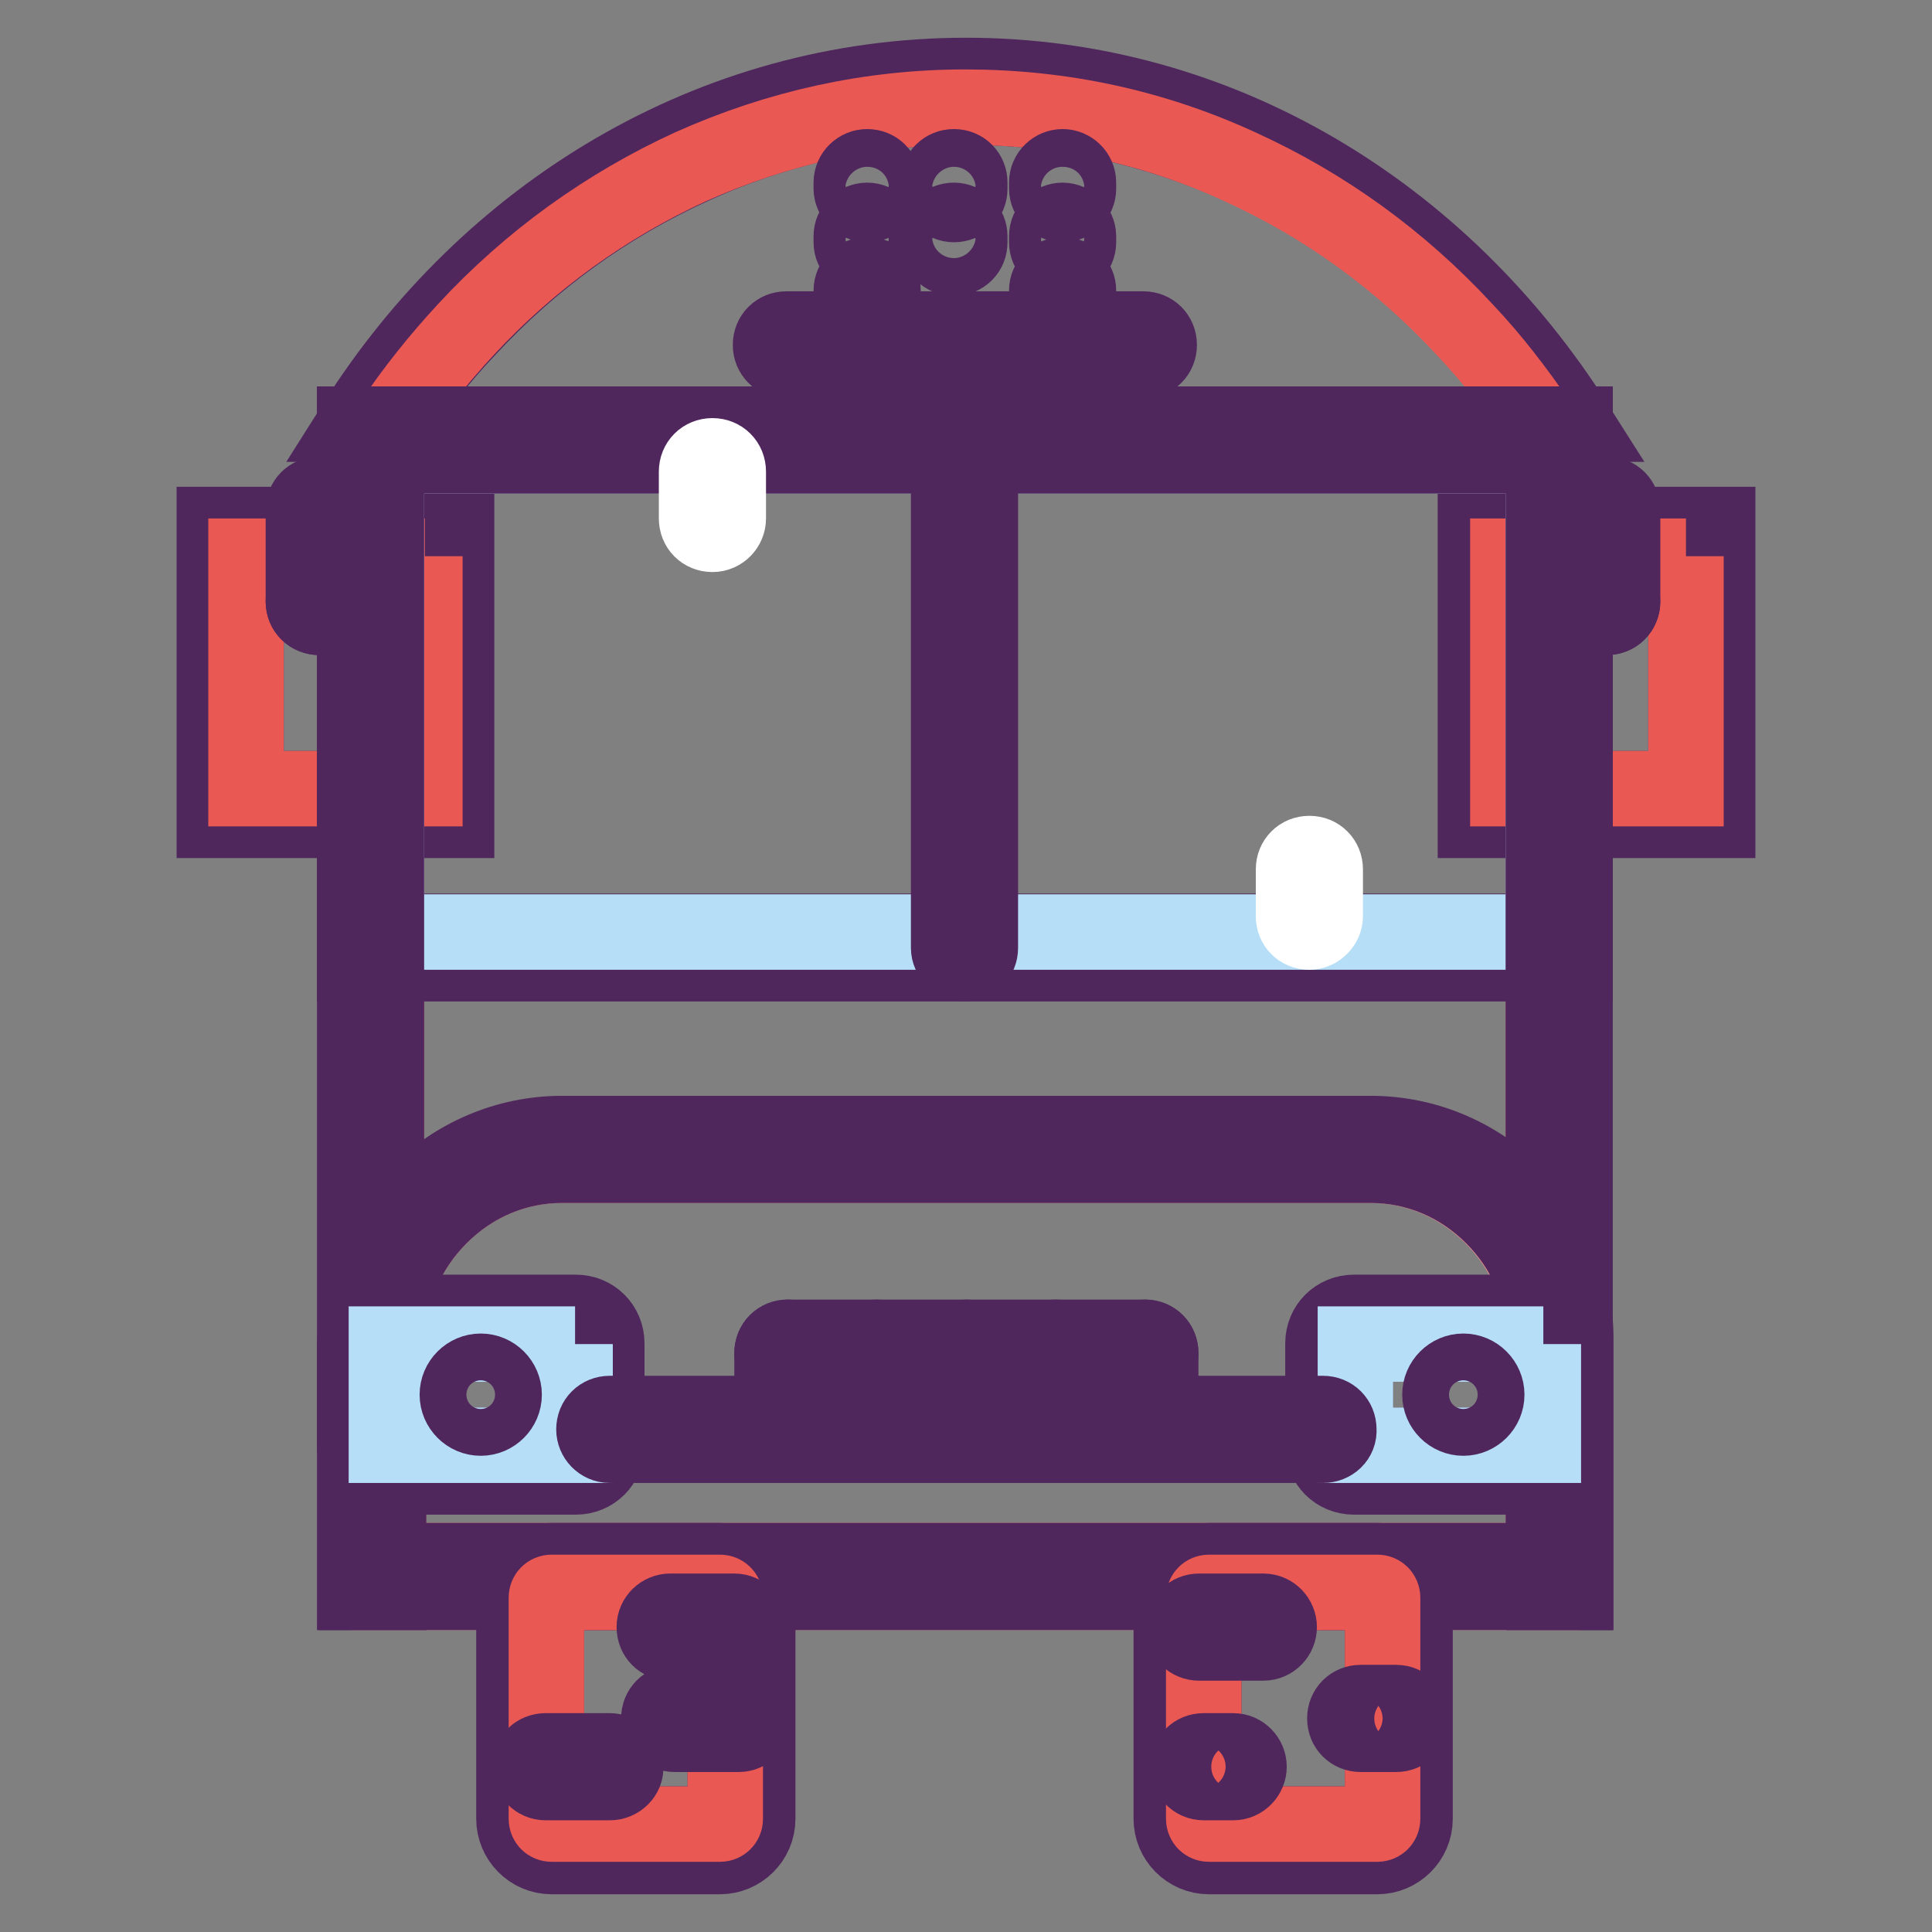
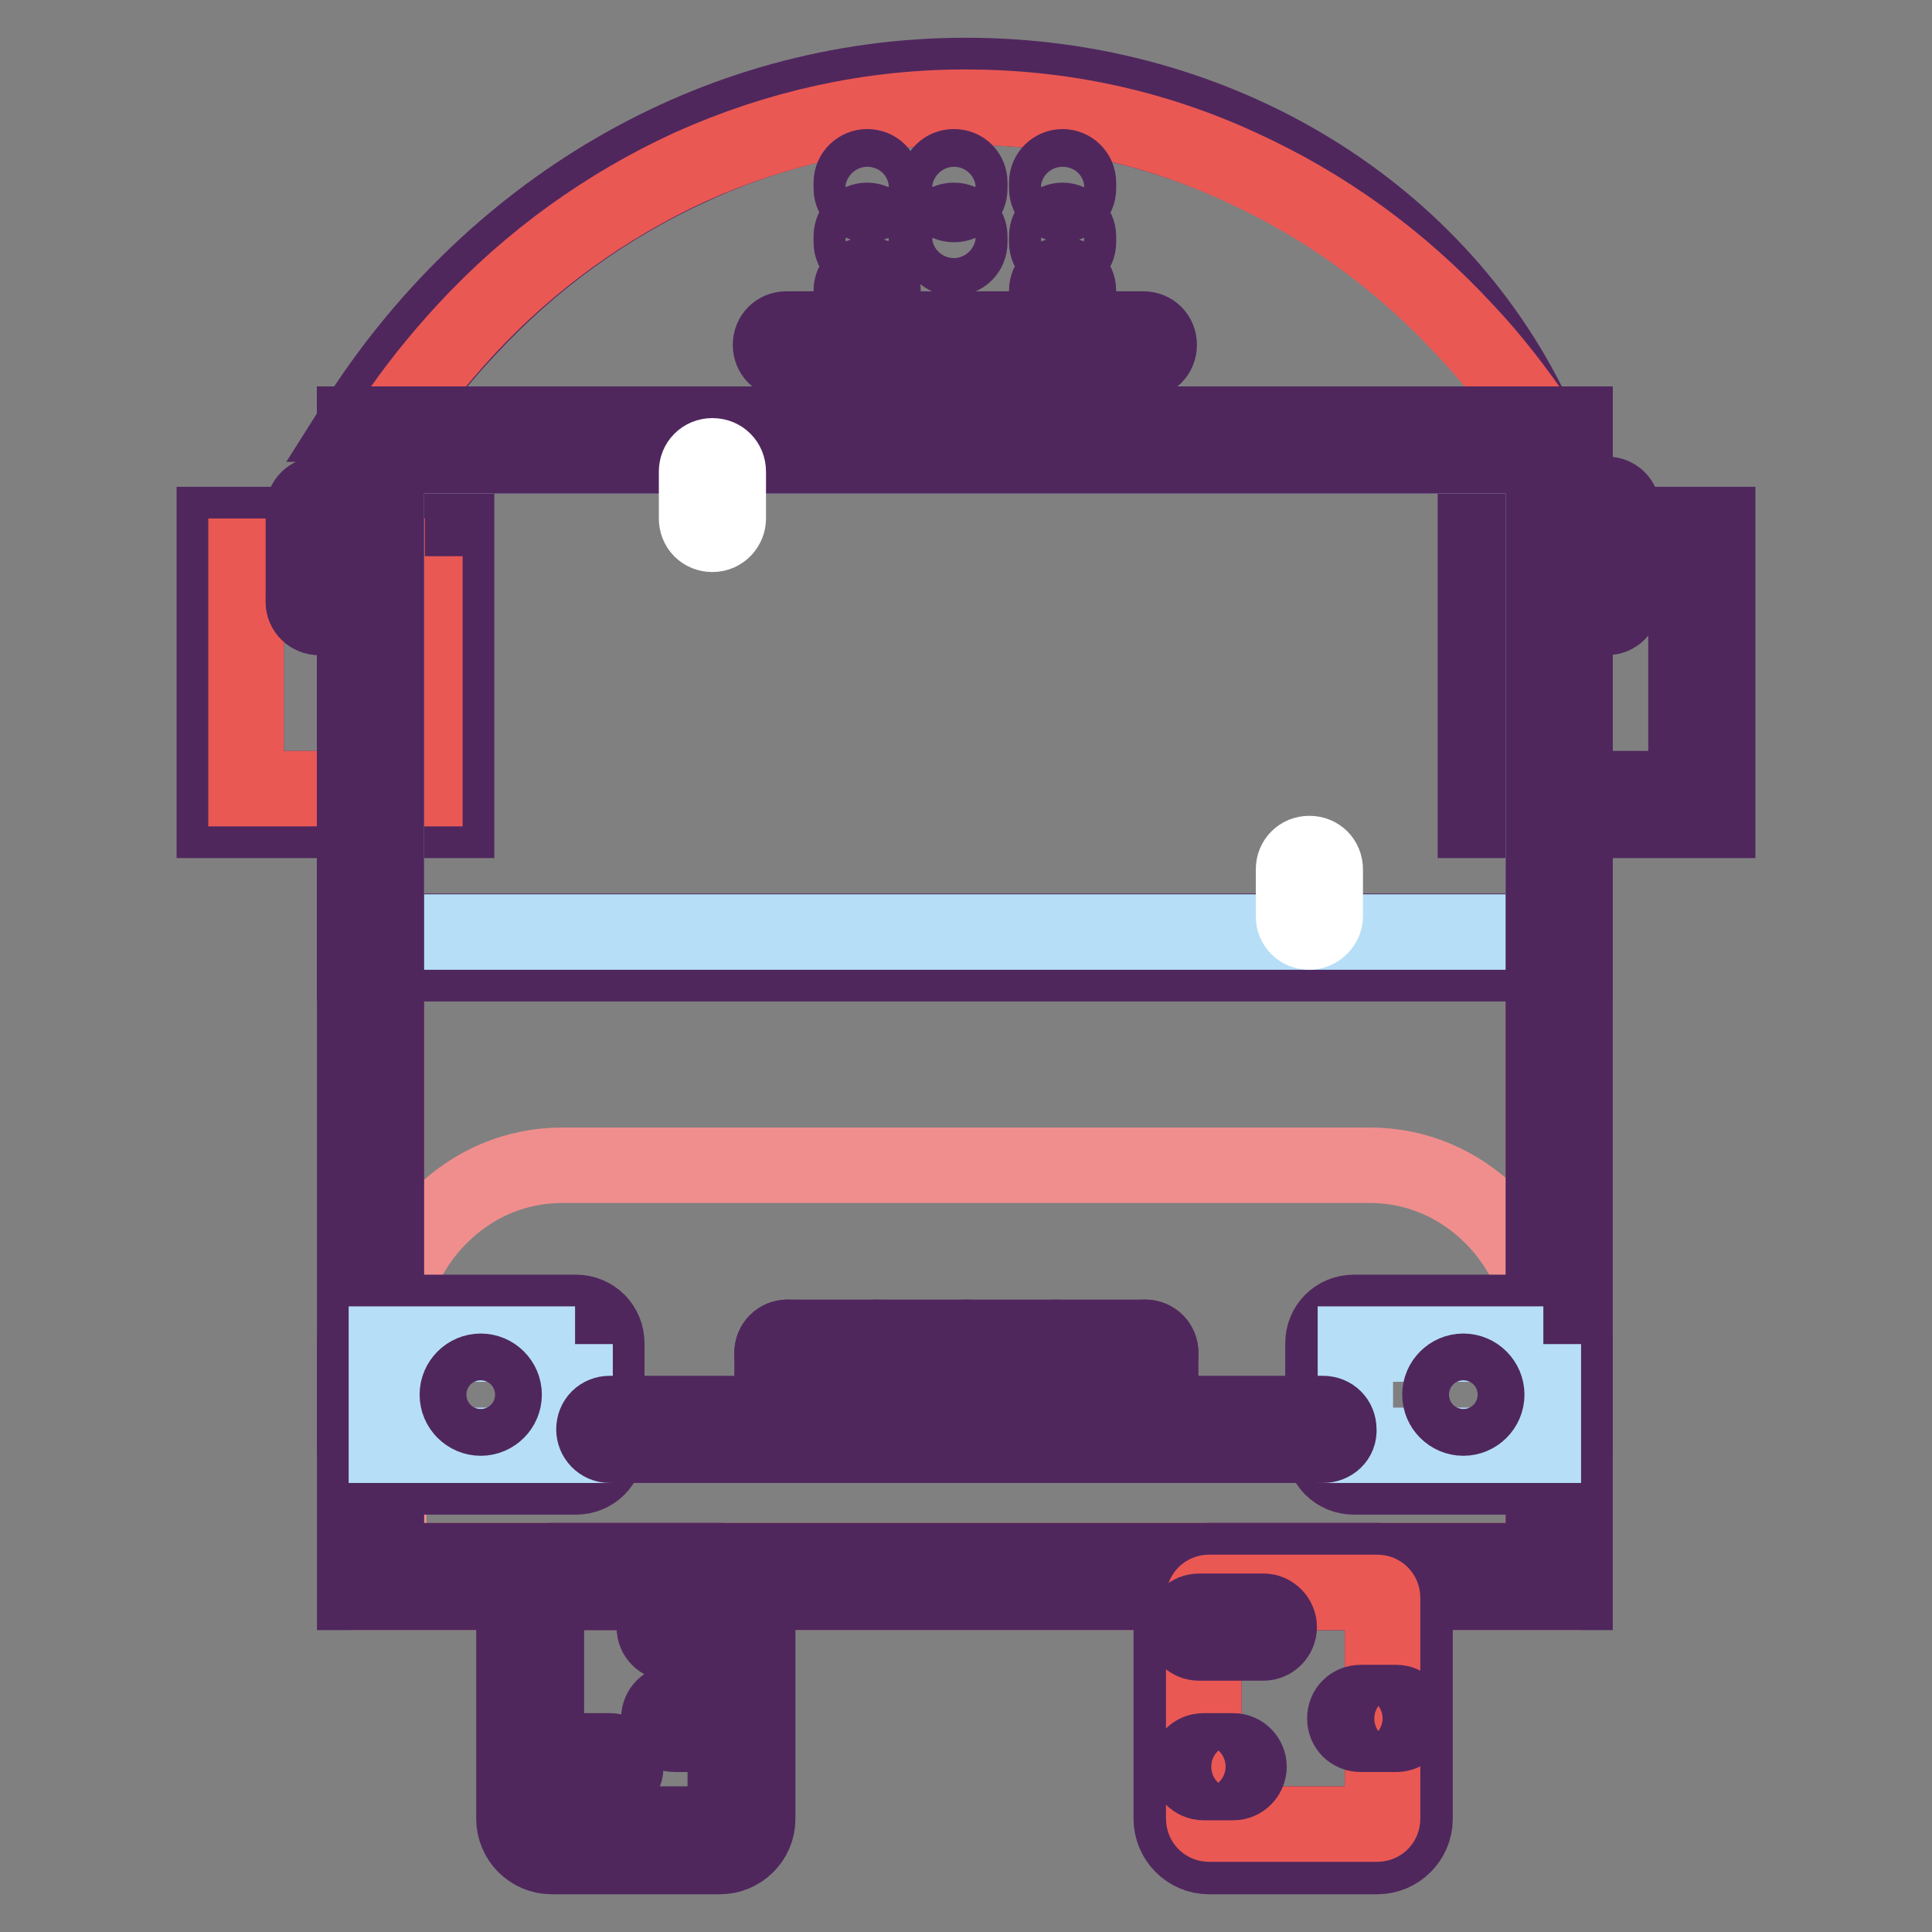
<svg xmlns="http://www.w3.org/2000/svg" version="1.1" x="0px" y="0px" viewBox="0 0 256 256" enable-background="new 0 0 256 256" xml:space="preserve">
  <rect x="0" y="0" width="256" height="256" fill="#808080" stroke="none" />
  <g>
    <path stroke-width="10" fill-opacity="0" stroke="#4f275d" d="M56.3,73.7v30.8H32.6V73.7H56.3 M60.5,69.5H28.4v39.2h32.1V69.5z" />
    <path stroke-width="10" fill-opacity="0" stroke="#ea5854" d="M56.3,73.7v30.8H32.6V73.7H56.3" />
    <path stroke-width="10" fill-opacity="0" stroke="#4f275d" d="M223.4,73.7v30.8h-23.6V73.7H223.4 M227.6,69.5h-32.1v39.2h32.1V69.5z" />
-     <path stroke-width="10" fill-opacity="0" stroke="#ea5854" d="M223.4,73.7v30.8h-23.6V73.7H223.4" />
    <path stroke-width="10" fill-opacity="0" stroke="#ea5854" d="M204.5,60.4v146.4H51.2V60.4H204.5" />
    <path stroke-width="10" fill-opacity="0" stroke="#f08e8e" d="M204.5,211v-33.6c0-6.1-2.4-11.8-6.8-16.2c-4.4-4.4-10.1-6.8-16.2-6.8H74.5c-6.1,0-11.8,2.4-16.2,6.8 c-4.4,4.4-6.8,10.1-6.8,16.2V211H204.5z" />
-     <path stroke-width="10" fill-opacity="0" stroke="#4f275d" d="M52,56.2c3-4.4,6.2-8.6,9.9-12.5c8.6-9.3,18.6-16.5,29.8-21.6c11.5-5.3,23.7-7.9,36.4-7.9 c12.6,0,24.8,2.7,36.4,7.9c11.1,5.1,21.2,12.3,29.8,21.6c3.6,3.9,6.6,8,9.5,12.5h5C191.1,28.3,161.7,10,128,10S64.6,28.3,47,56.2 H52z" />
+     <path stroke-width="10" fill-opacity="0" stroke="#4f275d" d="M52,56.2c3-4.4,6.2-8.6,9.9-12.5c8.6-9.3,18.6-16.5,29.8-21.6c11.5-5.3,23.7-7.9,36.4-7.9 c12.6,0,24.8,2.7,36.4,7.9c11.1,5.1,21.2,12.3,29.8,21.6c3.6,3.9,6.6,8,9.5,12.5C191.1,28.3,161.7,10,128,10S64.6,28.3,47,56.2 H52z" />
    <path stroke-width="10" fill-opacity="0" stroke="#c61f1e" d="M106.5,181.4h43.1v6.1h-43.1V181.4z" />
    <path stroke-width="10" fill-opacity="0" stroke="#ea5854" d="M204,56.2c-3-4.4-6.2-8.6-9.9-12.5c-8.6-9.3-18.6-16.5-29.8-21.6c-11.5-5.3-23.7-7.9-36.4-7.9 c-12.6,0-24.8,2.7-36.4,7.9c-11.1,5.1-21.2,12.3-29.8,21.6c-3.6,3.9-6.9,8-9.9,12.5H204L204,56.2z" />
    <path stroke-width="10" fill-opacity="0" stroke="#4f275d" d="M204.5,60.4v63H51.2v-63H204.5 M208.7,56.2H47v71.5h161.7V56.2z" />
    <path stroke-width="10" fill-opacity="0" stroke="#b6dff7" d="M204.5,60.4v63.1H51.2V60.4H204.5" />
-     <path stroke-width="10" fill-opacity="0" stroke="#4f275d" d="M125.7,125.6V58.3c0-1.2,1-2.1,2.1-2.1c1.2,0,2.1,0.9,2.1,2.1v67.3c0,1.2-0.9,2.1-2.1,2.1 C126.7,127.7,125.7,126.7,125.7,125.6z M51.5,211v-33.6c0-6.1,2.4-11.8,6.8-16.2c4.4-4.4,10.1-6.8,16.2-6.8h107.1 c6.1,0,11.8,2.4,16.2,6.8c4.4,4.4,6.8,10.1,6.8,16.2V211h4.2v-33.6c0-14.9-12.2-27.2-27.2-27.2H74.5c-14.9,0-27.2,12.2-27.2,27.2 V211H51.5z" />
    <path stroke-width="10" fill-opacity="0" stroke="#4f275d" d="M204.5,60.4v146.4H51.2V60.4H204.5 M208.7,56.2H47V211h161.7V56.2z" />
    <path stroke-width="10" fill-opacity="0" stroke="#4f275d" d="M76.2,178.1v13.4H51.2v-13.4H76.2 M76.3,173.9H51.1c-2.3,0-4.1,1.8-4.1,4.1v13.6c0,2.3,1.8,4.1,4.1,4.1 h25.2c2.3,0,4.1-1.8,4.1-4.1V178C80.4,175.7,78.6,173.9,76.3,173.9z" />
    <path stroke-width="10" fill-opacity="0" stroke="#b6dff7" d="M76.2,178.1v13.4h-25v-13.4H76.2" />
    <path stroke-width="10" fill-opacity="0" stroke="#4f275d" d="M204.5,178.1v13.4h-24.9v-13.4H204.5 M204.6,173.9h-25.2c-2.3,0-4.1,1.8-4.1,4.1v13.6 c0,2.3,1.8,4.1,4.1,4.1h25.2c2.3,0,4.1-1.8,4.1-4.1V178C208.7,175.7,206.9,173.9,204.6,173.9z" />
    <path stroke-width="10" fill-opacity="0" stroke="#b6dff7" d="M204.5,178.1v13.4h-24.9v-13.4H204.5" />
    <path stroke-width="10" fill-opacity="0" stroke="#4f275d" d="M151.5,47.8h-47.3c-1.2,0-2.1-0.9-2.1-2.1s0.9-2.1,2.1-2.1h47.3c1.2,0,2.1,0.9,2.1,2.1 S152.7,47.8,151.5,47.8z M124.3,25v-0.8c0-1.2,0.9-2.1,2.1-2.1c1.2,0,2.1,0.9,2.1,2.1V25c0,1.2-0.9,2.1-2.1,2.1 C125.2,27.1,124.3,26.1,124.3,25z M124.3,32.1v-0.8c0-1.2,0.9-2.1,2.1-2.1c1.2,0,2.1,1,2.1,2.1v0.8c0,1.2-0.9,2.1-2.1,2.1 C125.2,34.2,124.3,33.3,124.3,32.1z M112.8,25v-0.8c0-1.2,1-2.1,2.1-2.1c1.2,0,2.1,0.9,2.1,2.1V25c0,1.2-0.9,2.1-2.1,2.1 C113.8,27.1,112.8,26.1,112.8,25z M112.8,32.1v-0.8c0-1.2,1-2.1,2.1-2.1c1.2,0,2.1,1,2.1,2.1v0.8c0,1.2-0.9,2.1-2.1,2.1 C113.8,34.2,112.8,33.3,112.8,32.1z M112.8,39.3v-0.8c0-1.2,1-2.1,2.1-2.1c1.2,0,2.1,0.9,2.1,2.1v0.8c0,1.2-0.9,2.1-2.1,2.1 C113.8,41.4,112.8,40.5,112.8,39.3z M138.7,25v-0.8c0-1.2,1-2.1,2.1-2.1s2.1,0.9,2.1,2.1V25c0,1.2-1,2.1-2.1,2.1 S138.7,26.1,138.7,25z M138.7,32.1v-0.8c0-1.2,1-2.1,2.1-2.1s2.1,1,2.1,2.1v0.8c0,1.2-1,2.1-2.1,2.1S138.7,33.3,138.7,32.1z  M138.7,39.3v-0.8c0-1.2,1-2.1,2.1-2.1s2.1,0.9,2.1,2.1v0.8c0,1.2-1,2.1-2.1,2.1S138.7,40.5,138.7,39.3z M151.7,181.4h-47.3 c-1.2,0-2.1-0.9-2.1-2.1c0-1.2,0.9-2.1,2.1-2.1h47.3c1.2,0,2.1,0.9,2.1,2.1C153.8,180.4,152.9,181.4,151.7,181.4L151.7,181.4z" />
    <path stroke-width="10" fill-opacity="0" stroke="#4f275d" d="M102.3,187.8v-8.5c0-1.2,0.9-2.1,2.1-2.1c1.2,0,2.1,0.9,2.1,2.1v8.5c0,1.2-0.9,2.1-2.1,2.1 C103.3,189.9,102.3,188.9,102.3,187.8z M114.1,187.8v-8.5c0-1.2,1-2.1,2.1-2.1s2.1,0.9,2.1,2.1v8.5c0,1.2-0.9,2.1-2.1,2.1 S114.1,188.9,114.1,187.8z M126,187.8v-8.5c0-1.2,0.9-2.1,2.1-2.1c1.2,0,2.1,0.9,2.1,2.1v8.5c0,1.2-1,2.1-2.1,2.1 C126.9,189.9,126,188.9,126,187.8z M137.8,187.8v-8.5c0-1.2,0.9-2.1,2.1-2.1c1.2,0,2.1,0.9,2.1,2.1v8.5c0,1.2-1,2.1-2.1,2.1 C138.8,189.9,137.8,188.9,137.8,187.8z M149.6,187.8v-8.5c0-1.2,1-2.1,2.1-2.1c1.2,0,2.1,0.9,2.1,2.1v8.5c0,1.2-1,2.1-2.1,2.1 C150.6,189.9,149.6,188.9,149.6,187.8z" />
    <path stroke-width="10" fill-opacity="0" stroke="#4f275d" d="M175.3,191.5H80.8c-1.2,0-2.1-1-2.1-2.1c0-1.2,0.9-2.1,2.1-2.1h94.5c1.2,0,2.1,0.9,2.1,2.1 C177.5,190.6,176.5,191.5,175.3,191.5L175.3,191.5z M95.4,211c0.4,0,0.7,0.3,0.7,0.7V241c0,0.4-0.3,0.7-0.7,0.7H73.1 c-0.4,0-0.7-0.3-0.7-0.7v-29.3c0-0.4,0.3-0.7,0.7-0.7H95.4 M95.4,206.8H73.1c-2.7,0-5,2.2-5,5V241c0,2.7,2.2,5,5,5h22.3 c2.7,0,5-2.2,5-5v-29.3C100.3,209,98.1,206.8,95.4,206.8z" />
-     <path stroke-width="10" fill-opacity="0" stroke="#ea5854" d="M95.4,211c0.4,0,0.7,0.3,0.7,0.7V241c0,0.4-0.3,0.7-0.7,0.7H73.1c-0.4,0-0.7-0.3-0.7-0.7v-29.3 c0-0.4,0.3-0.7,0.7-0.7H95.4" />
    <path stroke-width="10" fill-opacity="0" stroke="#4f275d" d="M80.8,236.2h-8.5c-1.2,0-2.1-1-2.1-2.1c0-1.2,0.9-2.1,2.1-2.1h8.5c1.2,0,2.1,1,2.1,2.1 C83,235.2,82,236.2,80.8,236.2z M97.3,217.7h-8.5c-1.2,0-2.1-0.9-2.1-2.1c0-1.2,1-2.1,2.1-2.1h8.5c1.2,0,2.1,1,2.1,2.1 C99.4,216.7,98.5,217.7,97.3,217.7z M97.9,229.8h-8.5c-1.2,0-2.1-0.9-2.1-2.1c0-1.2,0.9-2.1,2.1-2.1h8.5c1.2,0,2.1,1,2.1,2.1 C100,228.9,99,229.8,97.9,229.8z" />
    <path stroke-width="10" fill-opacity="0" stroke="#4f275d" d="M182.5,211c0.4,0,0.7,0.3,0.7,0.7V241c0,0.4-0.3,0.7-0.7,0.7h-22.3c-0.4,0-0.7-0.3-0.7-0.7v-29.3 c0-0.4,0.3-0.7,0.7-0.7H182.5 M182.5,206.8h-22.3c-2.7,0-5,2.2-5,5V241c0,2.7,2.2,5,5,5h22.3c2.7,0,5-2.2,5-5v-29.3 C187.4,209,185.2,206.8,182.5,206.8z" />
    <path stroke-width="10" fill-opacity="0" stroke="#ea5854" d="M182.5,211c0.4,0,0.7,0.3,0.7,0.7V241c0,0.4-0.3,0.7-0.7,0.7h-22.3c-0.4,0-0.7-0.3-0.7-0.7v-29.3 c0-0.4,0.3-0.7,0.7-0.7H182.5" />
    <path stroke-width="10" fill-opacity="0" stroke="#4f275d" d="M163.4,236.2h-3.9c-1.2,0-2.1-1-2.1-2.1c0-1.2,0.9-2.1,2.1-2.1h3.9c1.2,0,2.1,1,2.1,2.1 C165.5,235.2,164.6,236.2,163.4,236.2L163.4,236.2z M167.4,217.7h-8.5c-1.2,0-2.1-0.9-2.1-2.1c0-1.2,0.9-2.1,2.1-2.1h8.5 c1.2,0,2.1,1,2.1,2.1C169.5,216.7,168.6,217.7,167.4,217.7z M185,229.8h-4.7c-1.2,0-2.1-0.9-2.1-2.1c0-1.2,0.9-2.1,2.1-2.1h4.7 c1.2,0,2.1,1,2.1,2.1C187.1,228.9,186.2,229.8,185,229.8z" />
    <path stroke-width="10" fill-opacity="0" stroke="#4f275d" d="M210.8,79.7V67.6c0-1.2,0.9-2.1,2.1-2.1c1.2,0,2.1,0.9,2.1,2.1v12.1c0,1.2-1,2.1-2.1,2.1 C211.8,81.8,210.8,80.9,210.8,79.7z" />
    <path stroke-width="10" fill-opacity="0" stroke="#4f275d" d="M212.9,81.8h-5.4c-1.2,0-2.1-0.9-2.1-2.1c0-1.2,1-2.1,2.1-2.1h5.4c1.2,0,2.1,0.9,2.1,2.1 C215,80.9,214.1,81.8,212.9,81.8z" />
    <path stroke-width="10" fill-opacity="0" stroke="#4f275d" d="M44.4,79.7V67.6c0-1.2-0.9-2.1-2.1-2.1c-1.2,0-2.1,0.9-2.1,2.1v12.1c0,1.2,1,2.1,2.1,2.1 C43.5,81.8,44.4,80.9,44.4,79.7z" />
    <path stroke-width="10" fill-opacity="0" stroke="#ffffff" d="M96.5,68.7v-6.2c0-1.2-0.9-2.1-2.1-2.1c-1.2,0-2.1,0.9-2.1,2.1v6.2c0,1.2,0.9,2.1,2.1,2.1 C95.6,70.8,96.5,69.8,96.5,68.7z" />
    <path stroke-width="10" fill-opacity="0" stroke="#ffffff" d="M175.6,121.4v-6.2c0-1.2-0.9-2.1-2.1-2.1c-1.2,0-2.1,0.9-2.1,2.1v6.2c0,1.2,0.9,2.1,2.1,2.1 C174.6,123.5,175.6,122.5,175.6,121.4z" />
    <path stroke-width="10" fill-opacity="0" stroke="#4f275d" d="M42.3,81.8h5.4c1.2,0,2.1-0.9,2.1-2.1c0-1.2-0.9-2.1-2.1-2.1h-5.4c-1.2,0-2.1,0.9-2.1,2.1 C40.2,80.9,41.1,81.8,42.3,81.8z" />
    <path stroke-width="10" fill-opacity="0" stroke="#4f275d" d="M60.6,184.8c0,1.7,1.4,3.1,3.1,3.1c1.7,0,3.1-1.4,3.1-3.1c0,0,0,0,0,0c0-1.7-1.4-3.1-3.1-3.1 S60.6,183.1,60.6,184.8C60.6,184.8,60.6,184.8,60.6,184.8z" />
    <path stroke-width="10" fill-opacity="0" stroke="#4f275d" d="M190.8,184.8c0,1.7,1.4,3.1,3.1,3.1c1.7,0,3.1-1.4,3.1-3.1s-1.4-3.1-3.1-3.1 C192.2,181.7,190.8,183.1,190.8,184.8L190.8,184.8z" />
  </g>
</svg>